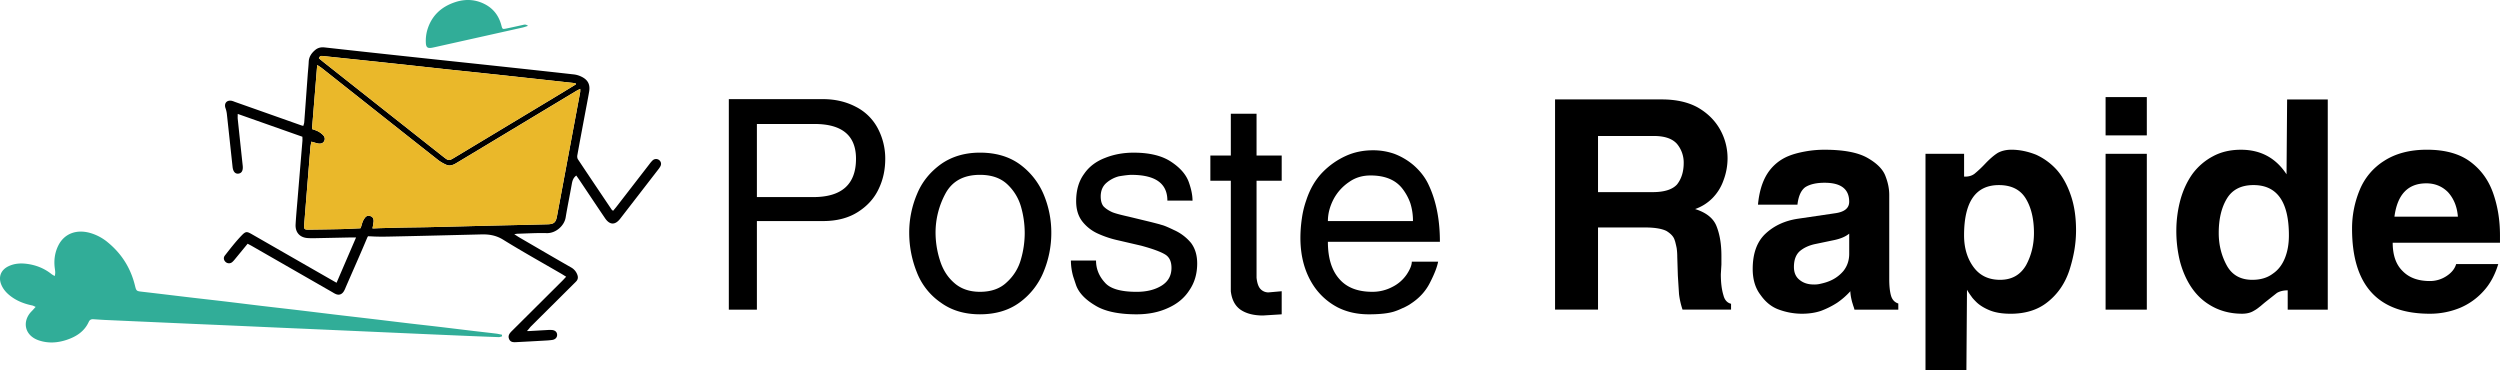
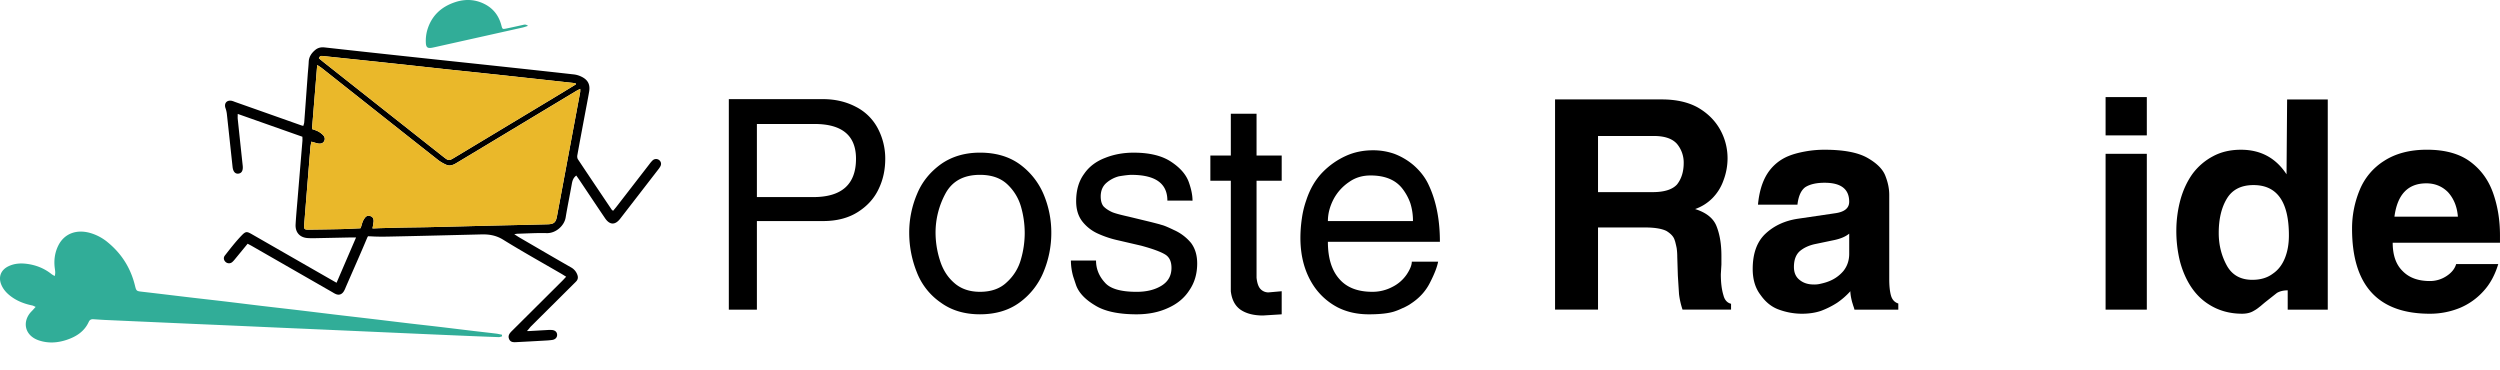
<svg xmlns="http://www.w3.org/2000/svg" id="Livello_1" data-name="Livello 1" viewBox="0 0 4771.31 706.47">
  <path d="M1704.69,840.29h-53.57V438.53H1830.8q34.59,0,62.49,14.51a96.34,96.34,0,0,1,41.85,40.73,123.24,123.24,0,0,1,14.51,58.59q0,31.26-12.28,56.92-12.27,26.79-39.06,44.08-27.35,17.86-67.51,17.86H1704.69Zm0-214.83h107.69q81.46,0,81.47-73.1,0-66.39-79.24-66.4H1704.69Z" transform="translate(-260.14 -249.33)" />
  <path d="M2010.47,619.32q14-34,45.76-56.91,31.24-21.76,74.21-21.76,44.64,0,75.33,21.76a136.75,136.75,0,0,1,45.76,56.91,187.93,187.93,0,0,1,15.06,74.78,193.23,193.23,0,0,1-15.06,74.77,135.35,135.35,0,0,1-45.76,58q-30.69,22.3-75.33,22.32-44.08,0-74.77-22.32a125.07,125.07,0,0,1-45.76-58,202.46,202.46,0,0,1-14.51-74.77A187.94,187.94,0,0,1,2010.47,619.32Zm43,125q7.8,26.77,26.22,43.52,19.53,18.42,50.78,18.41,32.36,0,51.34-18.41a91.65,91.65,0,0,0,26.78-43.52,180.4,180.4,0,0,0,7.25-50.22,182.34,182.34,0,0,0-7.25-50.78,94.09,94.09,0,0,0-26.78-43q-19-17.28-51.34-17.3-45.77,0-65.29,34.6a156.91,156.91,0,0,0-19.52,76.45A175.36,175.36,0,0,0,2053.44,744.32Z" transform="translate(-260.14 -249.33)" />
  <path d="M2488.11,632.16q0-49.1-68.63-49.11-7.26,0-24,2.79a59.28,59.28,0,0,0-23.44,12.28q-11.18,9.5-11.16,26.23,0,11.71,5,18.41,5.58,6.15,16.18,11.16,7.24,3.35,32.37,8.93l41.29,10q6.69,1.68,17.3,4.47c2.23.75,4.09,1.3,5.58,1.67q6.13,1.68,22.32,9.49a89.16,89.16,0,0,1,32.36,24.55Q2545,728.7,2545,752.13q0,29.58-15.07,51.33-14,21.76-40.17,33.48-26.23,12.27-60.27,12.28-52.45,0-79.79-17.3Q2321.81,815.18,2314,794l-1.68-5-3.9-11.72a115.33,115.33,0,0,1-4.47-30.69h48q0,23.43,16.74,41.85,15.08,17.86,60.82,17.85,28.47,0,47.43-11.71t19-34q0-18.42-12.28-25.67-12.84-7.8-45.76-16.74l-43-10a192.3,192.3,0,0,1-39.06-12.84,78.67,78.67,0,0,1-30.13-23.43Q2314,656.71,2314,633.27q0-31.23,15.06-51.89,14-20.64,40.18-30.69,25.11-10.05,54.68-10,45.75,0,72,17.85,25.11,16.74,32.92,38,7.24,20.09,7.25,35.71Z" transform="translate(-260.14 -249.33)" />
  <path d="M2609.2,594.21h-39.06v-48h39.06v-79.8h49.1v79.8h48v48h-48V779.47q1.68,15.63,7.82,21.76a20.44,20.44,0,0,0,15.06,6.14l25.11-2.23v44.08l-35.71,2.23q-26.79,0-43-11.16-15.62-11.14-18.41-35.15Z" transform="translate(-260.14 -249.33)" />
  <path d="M3004.82,748.78q-2.81,15.06-15.07,39.06-12.28,25.11-37.38,41.29-2.8,2.24-12.84,7.26l-2.79,1.11a117.89,117.89,0,0,1-15.06,6.14q-16.74,5.58-49.11,5.58-33.48,0-59.7-13.39a124.57,124.57,0,0,1-43.53-38Q2742,758.84,2742,703a259.56,259.56,0,0,1,2.79-36.82,178.52,178.52,0,0,1,8.37-34.6q10.59-32.36,31.25-53.57a146.37,146.37,0,0,1,44.64-31.25q23.43-10.59,51.33-10.6a121.41,121.41,0,0,1,40.74,6.7A125.07,125.07,0,0,1,2958,564.64q17.85,15.63,27.34,34.6,22.88,46.32,22.88,111.6H2794.45q0,46.32,21.76,70.86,21.21,24.57,63.06,24.55a80.77,80.77,0,0,0,38.5-9.48,71.46,71.46,0,0,0,27.34-24q9.48-14.49,9.49-24Zm-48-77.56a110.64,110.64,0,0,0-5-34,99,99,0,0,0-15.63-28.46q-19.53-24.54-60.26-24.55-23.43,0-40.73,12.28a91,91,0,0,0-29.58,32.36q-11.16,21.21-11.16,42.41Z" transform="translate(-260.14 -249.33)" />
  <path d="M3228,439.09h203.67q41.28,0,69.19,15.62,27.9,16.2,42.41,42.41a111.9,111.9,0,0,1,13.95,54.13,119.06,119.06,0,0,1-7.81,42.41,91.1,91.1,0,0,1-21.21,34,86.66,86.66,0,0,1-32.92,20.65q31.8,10,40.73,32.36,9.49,23.44,9.49,56.92v16.74l-1.11,18.41q0,24,5,40.18,3.35,13.39,14.51,16.18v11.16H3471.3a149.46,149.46,0,0,1-6.7-29.57l-2.23-35.15-1.12-35.72a119.4,119.4,0,0,0-1.11-16.74q-.57-3.35-2.79-12.27l-1.12-3.35q-2.79-9.48-15.62-17.3-13.4-6.69-41.3-6.7H3310v156.8h-82ZM3414.38,616q32.92,0,46.31-14.51,12.84-16.19,12.84-41.29a55.45,55.45,0,0,0-12.84-36.27q-13.38-15.07-44.08-15.07H3310V616Z" transform="translate(-260.14 -249.33)" />
  <path d="M3629.77,695.21q24.54-22.87,61.93-28.46l72-10.6q25.65-3.9,25.66-21.76,0-36.27-46.87-36.27-23.43,0-36.83,8.37-12.27,8.94-15.06,33.48h-75.33q3.34-36.27,17.85-59.15a86.43,86.43,0,0,1,41.29-34q12.27-5,30.7-8.37a202.58,202.58,0,0,1,37.38-3.34q53.57,0,80.91,15.06,27.9,15.63,35.15,35.16,7.24,18.4,7.26,35.71V782.26q0,19.54,3.35,31.25t13.95,15.06v11.72h-83.7a50.62,50.62,0,0,0-2.24-7.25c-1.11-3.72-1.86-6.14-2.23-7.26q-3.34-12.82-3.35-20.64a141.06,141.06,0,0,1-25.66,22.32,162.52,162.52,0,0,1-30.14,15.06q-16.19,5.58-36.82,5.58a128.06,128.06,0,0,1-43.53-7.81q-20.64-7.24-35.15-27.9-15.08-19.51-15.07-49.66Q3605.21,718.09,3629.77,695.21Zm131.13,12.28-37.39,7.81q-17.31,3.91-28.46,13.39-11.16,10-11.16,30.13,0,16.2,10.6,24.56,10.61,8.93,27.34,8.92a49.2,49.2,0,0,0,14-1.67,93,93,0,0,0,16.19-5,68.8,68.8,0,0,0,26.22-19q11.16-13.95,11.16-32.93v-38.5Q3779.31,703.58,3760.9,707.49Z" transform="translate(-260.14 -249.33)" />
-   <path d="M3935,542.88h73.65V586.4h2.23q10.61,0,17.86-5.58a223.88,223.88,0,0,0,20.65-19.53q12.82-13.39,23.43-20.09,11.16-6.12,26.23-6.13,22.88,0,46.87,9.48a120.18,120.18,0,0,1,39.62,29q16.74,19,26.78,48.54,10.05,29,10,67a227.78,227.78,0,0,1-3.35,38.51,282.49,282.49,0,0,1-9.49,37.94q-12.27,36.83-40.73,59.71-27.91,22.88-71.43,22.87-24,0-40.17-6.69t-25.67-16.18c-4.46-4.47-7.25-7.62-8.37-9.49a138.45,138.45,0,0,1-8.93-13.39l-1.11,153.45H3935V542.88Zm91.51,215.94q17.85,24.57,50.78,24.56,33.48,0,49.66-27.9Q4142,727.58,4142,694.1q0-40.19-15.62-65.85T4075,602.58q-66.4,0-66.4,96Q4008.64,734.28,4026.5,758.82Z" transform="translate(-260.14 -249.33)" />
  <path d="M4278.71,434.63h78.68v73.09h-78.68Zm0,108.25h78.68V840.29h-78.68Z" transform="translate(-260.14 -249.33)" />
  <path d="M4421.55,630.48q7.81-27.88,22.88-49.1a116,116,0,0,1,39.62-34q22.88-12.27,53-12.27,56.35,0,87,46.87l1.11-142.85h77.57v401.2h-76.45V803.46q-12.29,0-20.65,5l-21.2,16.74q-2.81,2.24-10,8.37l-2.24,1.67a58.54,58.54,0,0,1-10.6,7.25q-8.93,5.58-22.32,5.58-35.72,0-63.61-17.85-28.45-17.85-44.64-53a173.11,173.11,0,0,1-12.83-40.18,243.43,243.43,0,0,1-4.47-48A228.76,228.76,0,0,1,4421.55,630.48Zm88.17,125q15.06,27.9,49.1,27.9,23.44,0,39.06-11.72,15.61-10.59,23.44-30.69,7.24-18.42,7.25-42.41,0-96-67.52-96-35.15,0-50.77,25.67t-15.63,65.85Q4494.65,727.58,4509.72,755.48Z" transform="translate(-260.14 -249.33)" />
  <path d="M4763.6,612.07a118.3,118.3,0,0,1,46.88-55.8q32.91-21.19,81.46-21.2,51.33,0,82,22.32t44.08,59.7q13.39,37.39,13.39,81.47v14H4826.66q0,35.72,19,54.13,18.4,19,51.89,19a56.93,56.93,0,0,0,31.81-9.49q14.51-9.48,18.41-22.88h80.36q-9.49,31.26-27.91,51.34A126.11,126.11,0,0,1,4955,836.94a150.66,150.66,0,0,1-57.48,11.16q-148.44,0-148.42-162.37A191.27,191.27,0,0,1,4763.6,612.07Zm187.49,50.78q-2.23-28.46-19-46.87-16.74-16.74-41.29-16.74-52.45,0-60.82,63.61Z" transform="translate(-260.14 -249.33)" />
  <path d="M1518.47,555.1c3.4,2.93,4.33,7.34,2,11.74a48.06,48.06,0,0,1-4.75,6.84q-36,46.61-72,93.17c-9.59,12.37-19.87,12.14-28.79-1-16.5-24.31-32.73-48.77-49.08-73.15-1.89-2.79-3.86-5.49-5.83-8.35-5.8,4.21-7.5,10-8.62,16.35-3.75,21.29-8.19,42.46-11.71,63.79-2.51,15.46-18.63,30.26-36.09,29.76-18.51-.54-37.06.66-55.57,1.16-1.43,0-2.86.39-6.42.89,4.33,2.78,7,4.63,9.82,6.26,32.85,19.09,65.61,38.33,98.65,57.15a25.92,25.92,0,0,1,12.06,14.45c1.62,4.52,1,8.54-2.2,12.06-1.66,1.82-3.48,3.52-5.22,5.25q-40.4,40.23-80.88,80.42c-2.39,2.36-4.29,5.33-7.3,8.42-.5.66-.39,1,.66.93,2,0,3.74-.11,5.64-.23,10.51-.54,21-1.24,31.45-1.78a62.53,62.53,0,0,1,9.28-.08c6.06.51,9.66,3.91,9.85,9s-3.32,9-9.12,9.93c-5.18.77-10.43,1.08-15.69,1.35q-25.9,1.51-51.82,2.82c-5.91.28-12.25,1-15.07-6-2.66-6.57,1.24-11.13,5.57-15.42q48-47.76,96-95.53c2.35-2.32,4.52-4.79,7.38-7.84-3.6-2.2-6.38-4-9.24-5.68-37.13-21.56-74.7-42.47-111.17-65.08-13.22-8.15-26.51-10.35-41.08-10-59,1.43-118,3-177,4.17-10.48.23-23.58.27-34-.46-5.87.3-5.22-2.09-7.77,3.94-12.75,30.49-27.93,64.26-41,94.59a36.78,36.78,0,0,1-3.79,7.42c-4,5.49-9.35,6.73-15.42,3.83-2.24-1-4.29-2.4-6.45-3.63L740.94,718.87c-2.39-1.4-4.87-2.59-8.19-4.37-7.07,8.62-14.07,17.16-21.1,25.7-2.59,3.09-5,6.37-7.92,9a9.53,9.53,0,0,1-12.71.35c-3.71-3.13-5.07-8.27-1.74-12.49,10.08-12.86,20.09-25.89,31.37-37.67,8.89-9.28,10.55-8.58,21.72-2.17q61.1,35.07,122.23,70.1L902.47,789c12.4-28.83,24.54-57,37.25-86.52-4.1,0-6.49,0-8.89,0-23.8.5-47.61,1-71.41,1.47-4,.08-8,0-12-.27-15-.93-24-10.78-23.11-26.2.82-14.8,2.21-29.56,3.44-44.36q4.75-57.27,9.55-114.54c.23-2.43,0-4.91,0-8.27L713.85,466.72c0,4-.23,6.76,0,9.47q4.7,44.69,9.51,89.38c1,9.08-1.86,14.34-8.12,15.11S705,576.89,704,567.77c-3.67-33.77-7.23-67.58-10.94-101.32a48.07,48.07,0,0,0-2.55-10.7c-3.13-9,2.17-15.61,11.52-14.11a36.16,36.16,0,0,1,6.1,2.05q63.36,22.38,126.67,44.79c1.16.42,2.36.62,4.25,1.12.62-2.48,1.59-4.72,1.74-7,2.24-29.87,4.37-59.74,6.57-89.61.62-8.61,1.59-17.23,2-25.85.43-9.43,5.3-16.38,12-22.1,5-4.37,11.09-6,18.09-5.22q82.89,9.21,165.85,18.09c60.52,6.53,121.07,12.86,181.58,19.39q64.52,6.9,129,14.11a45.09,45.09,0,0,1,14,4.29c12.44,6,17,15.15,14.61,28.79-2.59,14.91-5.53,29.75-8.31,44.63-4.76,25.5-9.62,51-14.18,76.51-.47,2.47-.16,5.8,1.16,7.77,21.36,32.19,43,64.22,64.53,96.26.46.69,1.43,1.08,2.59,2,2-2.44,4-4.72,5.87-7.07q31.77-41.1,63.53-82.16a52.72,52.72,0,0,1,6-7A9.6,9.6,0,0,1,1518.47,555.1Zm-151-130.23a41.59,41.59,0,0,0,0-5.91c-3.4,1.78-5.83,2.94-8.19,4.33q-84.51,50.83-169.06,101.78-29.79,17.91-59.59,35.79c-6.1,3.67-12.48,5.91-19.32,2.66a76.78,76.78,0,0,1-14.37-8.31q-68.46-53.85-136.68-107.93-42.9-33.9-85.75-67.85c-2.51-1.93-5.26-3.56-9-6.07-3.4,41.73-6.64,81.65-9.93,122.19,4.25,1.62,8.16,2.67,11.6,4.52a40.66,40.66,0,0,1,9.46,7c3.17,3.25,4.49,7.46,2,11.87-2.2,3.9-6.49,5.33-12.28,4.06-3.79-.85-7.54-2.09-11.94-3.33-.74,4.06-1.55,7.34-1.82,10.63Q846.53,604.14,840.68,678c-.7,8.7.31,9.7,9,9.58,20.41-.3,40.77-.54,61.18-1,12-.27,24-1,37.09-1.55,2.48-4.25,2.94-11,6.3-16.42,4.06-7,7.34-8.93,13.72-6.53,5,1.89,6.1,7.65,4.64,13.49a70,70,0,0,1-1.7,9.7c4.17,0,10.43-.39,13.48-.47,13.91-.35,27.79-.81,41.7-1.08,17.27-.35,34.58-.46,51.86-.85q59.7-1.4,119.36-2.94c36.13-.85,72.23-1.58,108.36-2.55,11.55-.31,15.3-3.67,17.43-15q6.42-34.08,12.75-68.24Q1351.63,509.5,1367.46,424.87Zm-8.27-14.49c-.08-.62-.16-1.27-.27-1.89-1.47-.27-2.9-.62-4.37-.78q-47.41-5.2-94.79-10.39c-22.72-2.47-45.41-5-68.13-7.38-27.94-3-55.88-5.84-83.78-8.85-29.79-3.21-59.51-6.57-89.3-9.78Q968,365.87,917.27,360.57l-40.5-4.29c-3.09-.31-6.26-.81-8,4.29,2.71,2.24,5.64,4.79,8.7,7.23q63.93,50.54,127.9,101.12,50.55,39.94,101.09,79.84c9.62,7.61,10.71,7.57,19.56,2.24q95.68-57.61,191.32-115.19Q1338.35,423.17,1359.19,410.38Z" transform="translate(-260.14 -249.33)" />
  <path d="M1367.49,419a41.59,41.59,0,0,1,0,5.91q-15.76,84.63-31.65,169.26-6.37,34.14-12.75,68.24c-2.13,11.32-5.88,14.68-17.43,15-36.13,1-72.23,1.7-108.36,2.55q-59.64,1.46-119.36,2.94c-17.28.39-34.59.5-51.86.85-13.91.27-27.79.73-41.7,1.08-3.05.08-9.31.47-13.48.47a70,70,0,0,0,1.7-9.7c1.46-5.84.34-11.6-4.64-13.49-6.38-2.4-9.66-.42-13.72,6.53-3.36,5.41-3.82,12.17-6.3,16.42-13.1.58-25.12,1.28-37.09,1.55-20.41.46-40.77.7-61.18,1-8.65.12-9.66-.88-9-9.58q5.91-73.85,11.94-147.69c.27-3.29,1.08-6.57,1.82-10.63,4.4,1.24,8.15,2.48,11.94,3.33,5.79,1.27,10.08-.16,12.28-4.06,2.52-4.41,1.2-8.62-2-11.87a40.66,40.66,0,0,0-9.46-7c-3.44-1.85-7.35-2.9-11.6-4.52,3.29-40.54,6.53-80.46,9.93-122.19,3.71,2.51,6.46,4.14,9,6.07q42.9,33.9,85.75,67.85,68.28,54,136.68,107.93a76.78,76.78,0,0,0,14.37,8.31c6.84,3.25,13.22,1,19.32-2.66q29.74-17.93,59.59-35.79,84.51-50.9,169.06-101.78C1361.66,421.9,1364.09,420.74,1367.49,419Z" transform="translate(-260.14 -249.33)" style="fill:#eab82a" />
  <path d="M1358.92,408.49c.11.62.19,1.27.27,1.89q-20.87,12.75-41.81,25.43Q1221.72,493.43,1126.06,551c-8.85,5.33-9.94,5.37-19.56-2.24q-50.6-39.82-101.09-79.84-63.93-50.6-127.9-101.12c-3.06-2.44-6-5-8.7-7.23,1.7-5.1,4.87-4.6,8-4.29l40.5,4.29q50.65,5.39,101.28,10.74c29.79,3.21,59.51,6.57,89.3,9.78,27.9,3,55.84,5.87,83.78,8.85,22.72,2.39,45.41,4.91,68.13,7.38q47.41,5.22,94.79,10.39C1356,407.87,1357.45,408.22,1358.92,408.49Z" transform="translate(-260.14 -249.33)" style="fill:#eab82a" />
  <path d="M1218.36,891.24c-2.1.52-4.22,1.57-6.31,1.49q-38-1.34-75.9-3-43-1.8-86.06-3.73-41.64-1.83-83.27-3.69t-83.28-3.7q-43-1.89-86.07-3.74-41.18-1.82-82.35-3.68-43-1.89-86.07-3.73-41.62-1.83-83.27-3.7-42.1-1.86-84.21-3.75c-7.7-.35-15.4-.92-23.1-1.45-4.1-.27-7.09,1-8.91,5-8.44,18.58-24.19,28.44-42.63,34.52-17.06,5.62-34.37,6.78-51.88,1.13-29-9.36-33-37.38-14.43-55.94,2.35-2.35,4.51-4.88,7.57-8.22-2.87-1.24-4.59-2.36-6.47-2.74-14.72-3-28.48-8.21-40.6-17.26-7.8-5.83-14.32-12.75-18.23-21.8-6.43-14.87-1.42-28.52,13.13-35.63,11.84-5.78,24.41-6.36,37.14-4.49,16.83,2.48,32.13,8.7,45.47,19.46a52.3,52.3,0,0,0,5.92,3.52c1.88-5.95.6-11,0-16.11-1.74-14.78.35-29.11,7-42.33,11.21-22.23,33.85-31,60-23.92a92.41,92.41,0,0,1,34.93,18.62q39.12,32.42,51.21,81.84c2.57,10.5,3,10.67,13.31,11.86,29.73,3.4,59.43,7.07,89.15,10.57,23.28,2.74,46.59,5.33,69.88,8.08,23.59,2.8,47.16,5.77,70.75,8.57,23.28,2.76,46.59,5.36,69.87,8.12,23.59,2.8,47.16,5.74,70.75,8.55,23,2.74,46,5.36,69,8.08,23.9,2.84,47.79,5.77,71.68,8.59,18.39,2.16,36.8,4.16,55.18,6.33,22.68,2.68,45.33,5.48,68,8.18,13.79,1.64,27.59,3.13,41.37,4.82,3.86.47,7.66,1.41,11.49,2.14Z" transform="translate(-260.14 -249.33)" style="fill:#31ad98" />
  <path d="M1267.83,298.75c-4.37,1.34-7.37,2.49-10.48,3.19q-78.61,17.61-157.25,35.12c-4.82,1.08-9.62,2.23-14.47,3.19-9.07,1.79-12.37,0-12.76-9.39a75.38,75.38,0,0,1,2.62-23.7c8-27.72,26.92-45.2,54-53.94,19-6.12,37.8-5.2,55.78,4,16.67,8.54,26.91,22.25,31.67,40.23,2.06,7.77,2.14,7.86,10.07,6.22,10.28-2.13,20.52-4.42,30.76-6.68C1260.65,296.36,1263.57,295.17,1267.83,298.75Z" transform="translate(-260.14 -249.33)" style="fill:#31ad98" />
</svg>